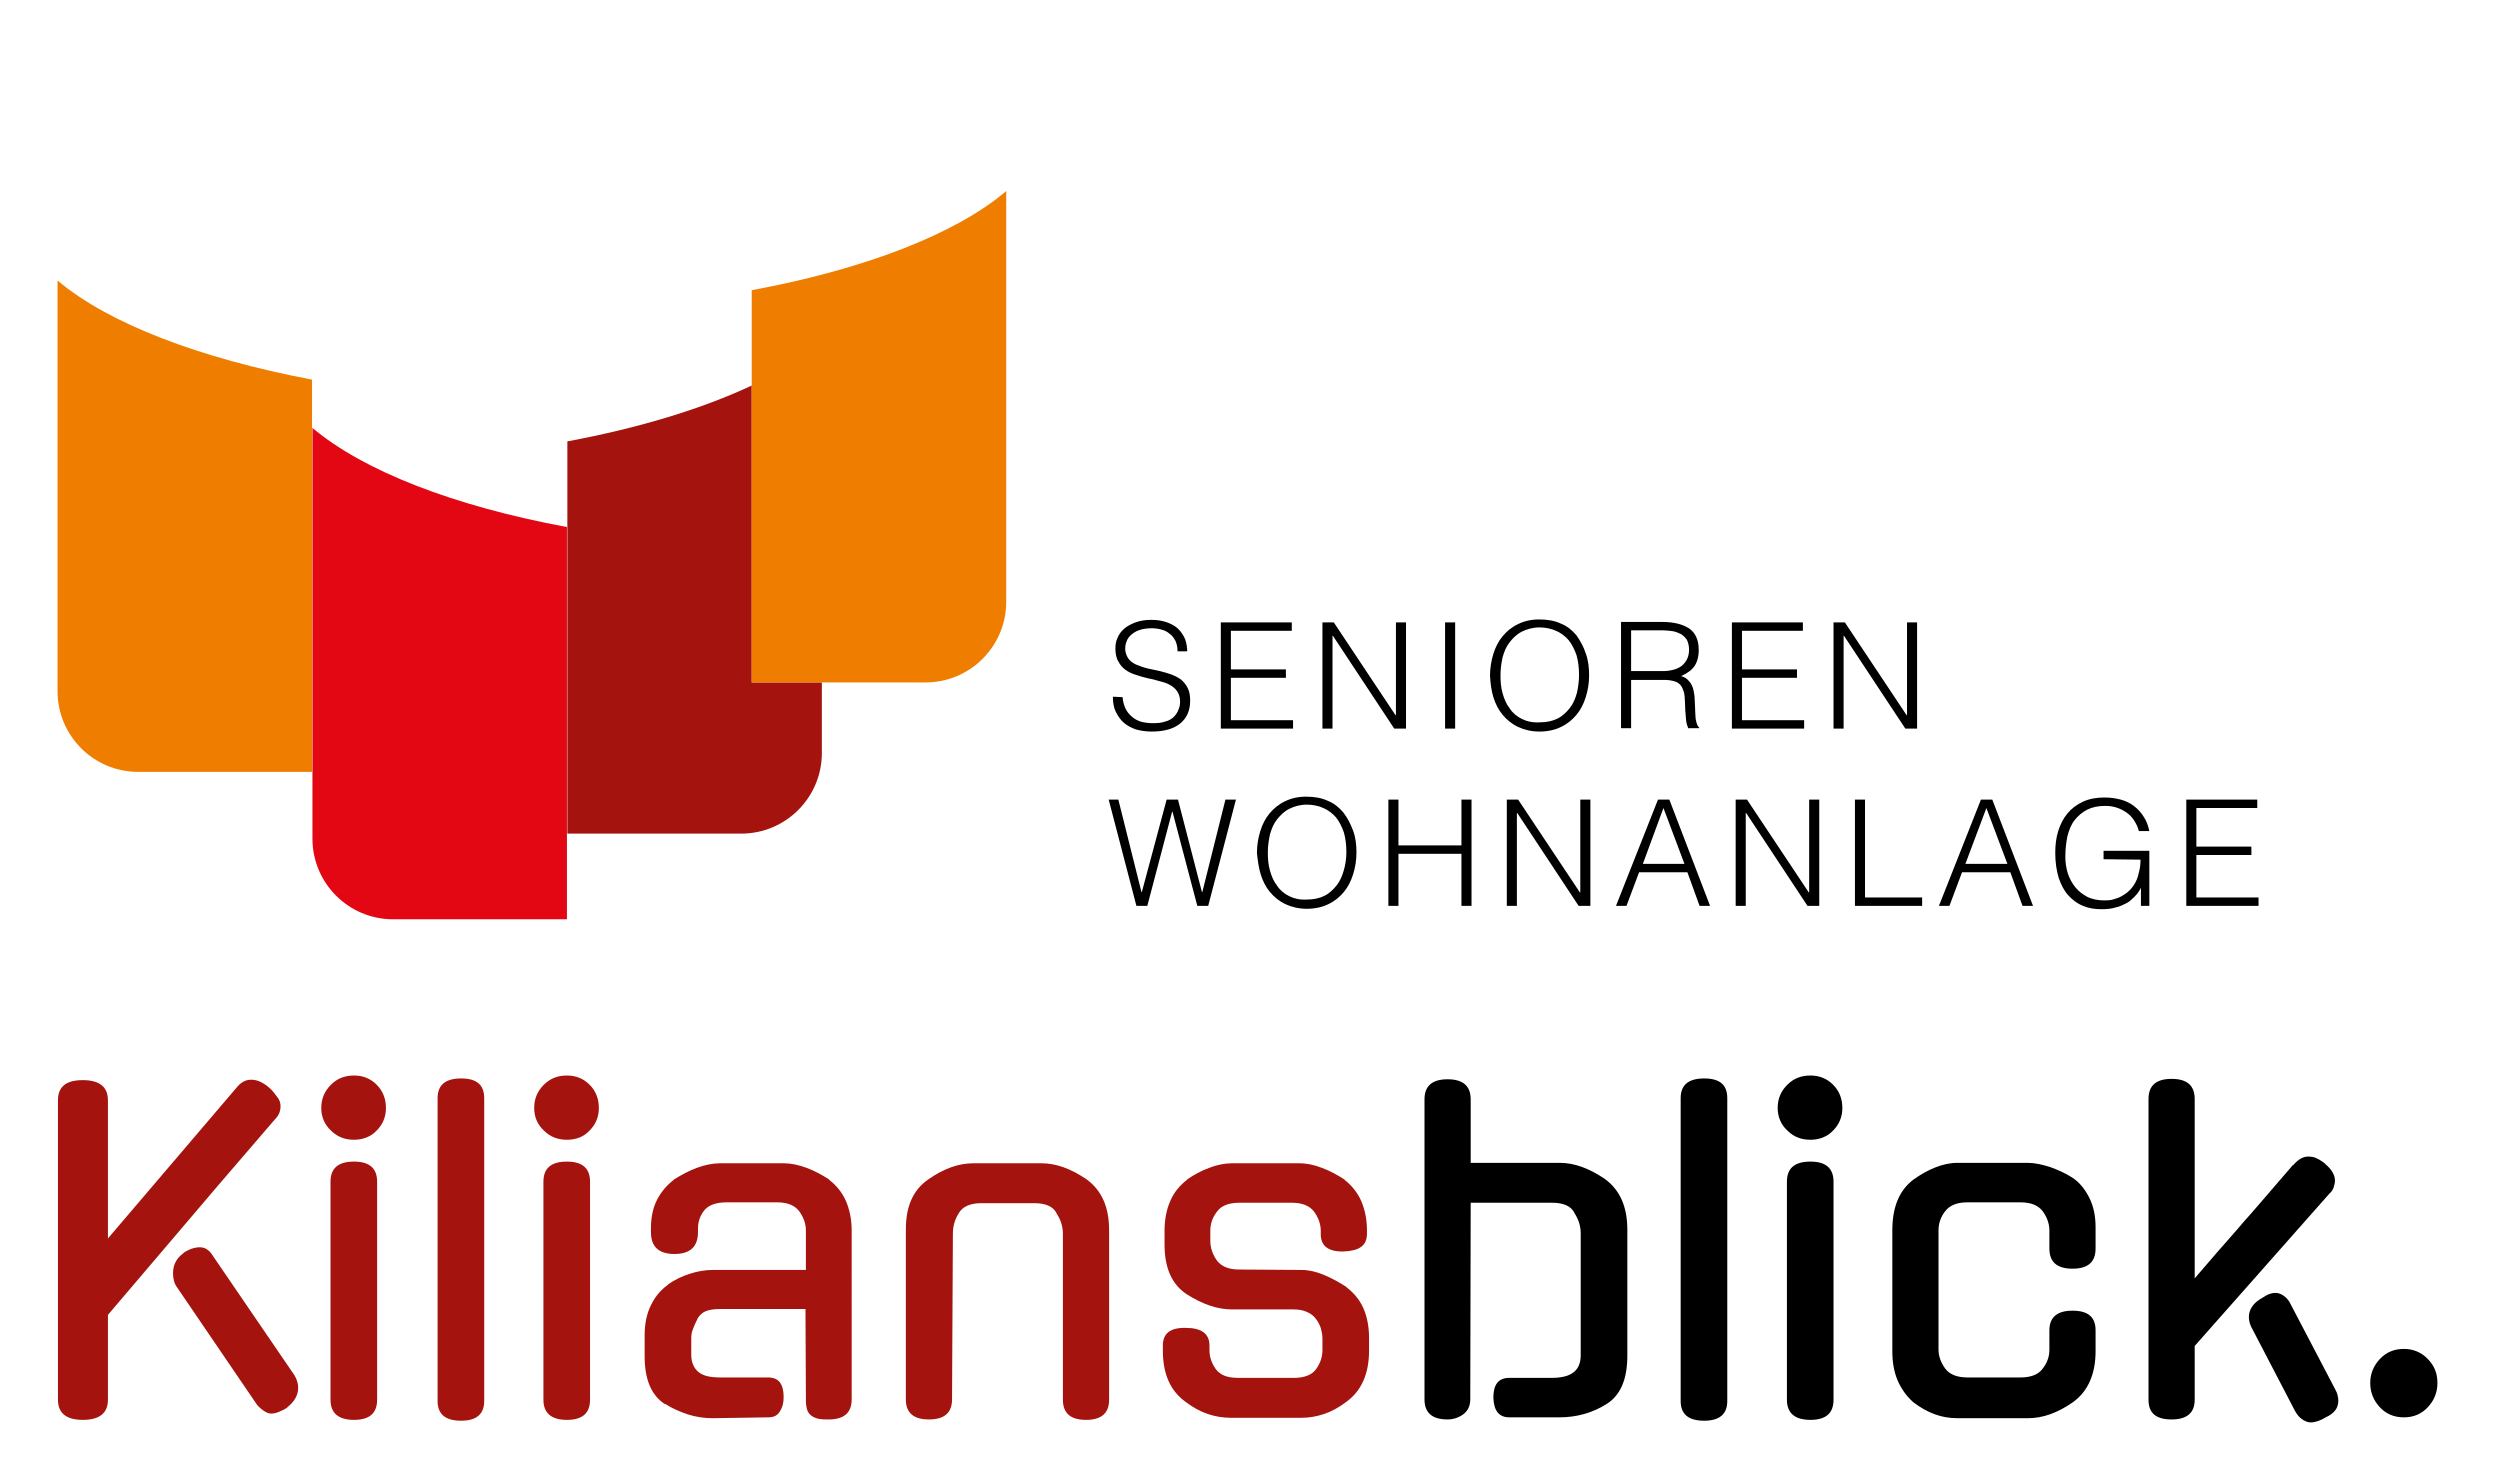
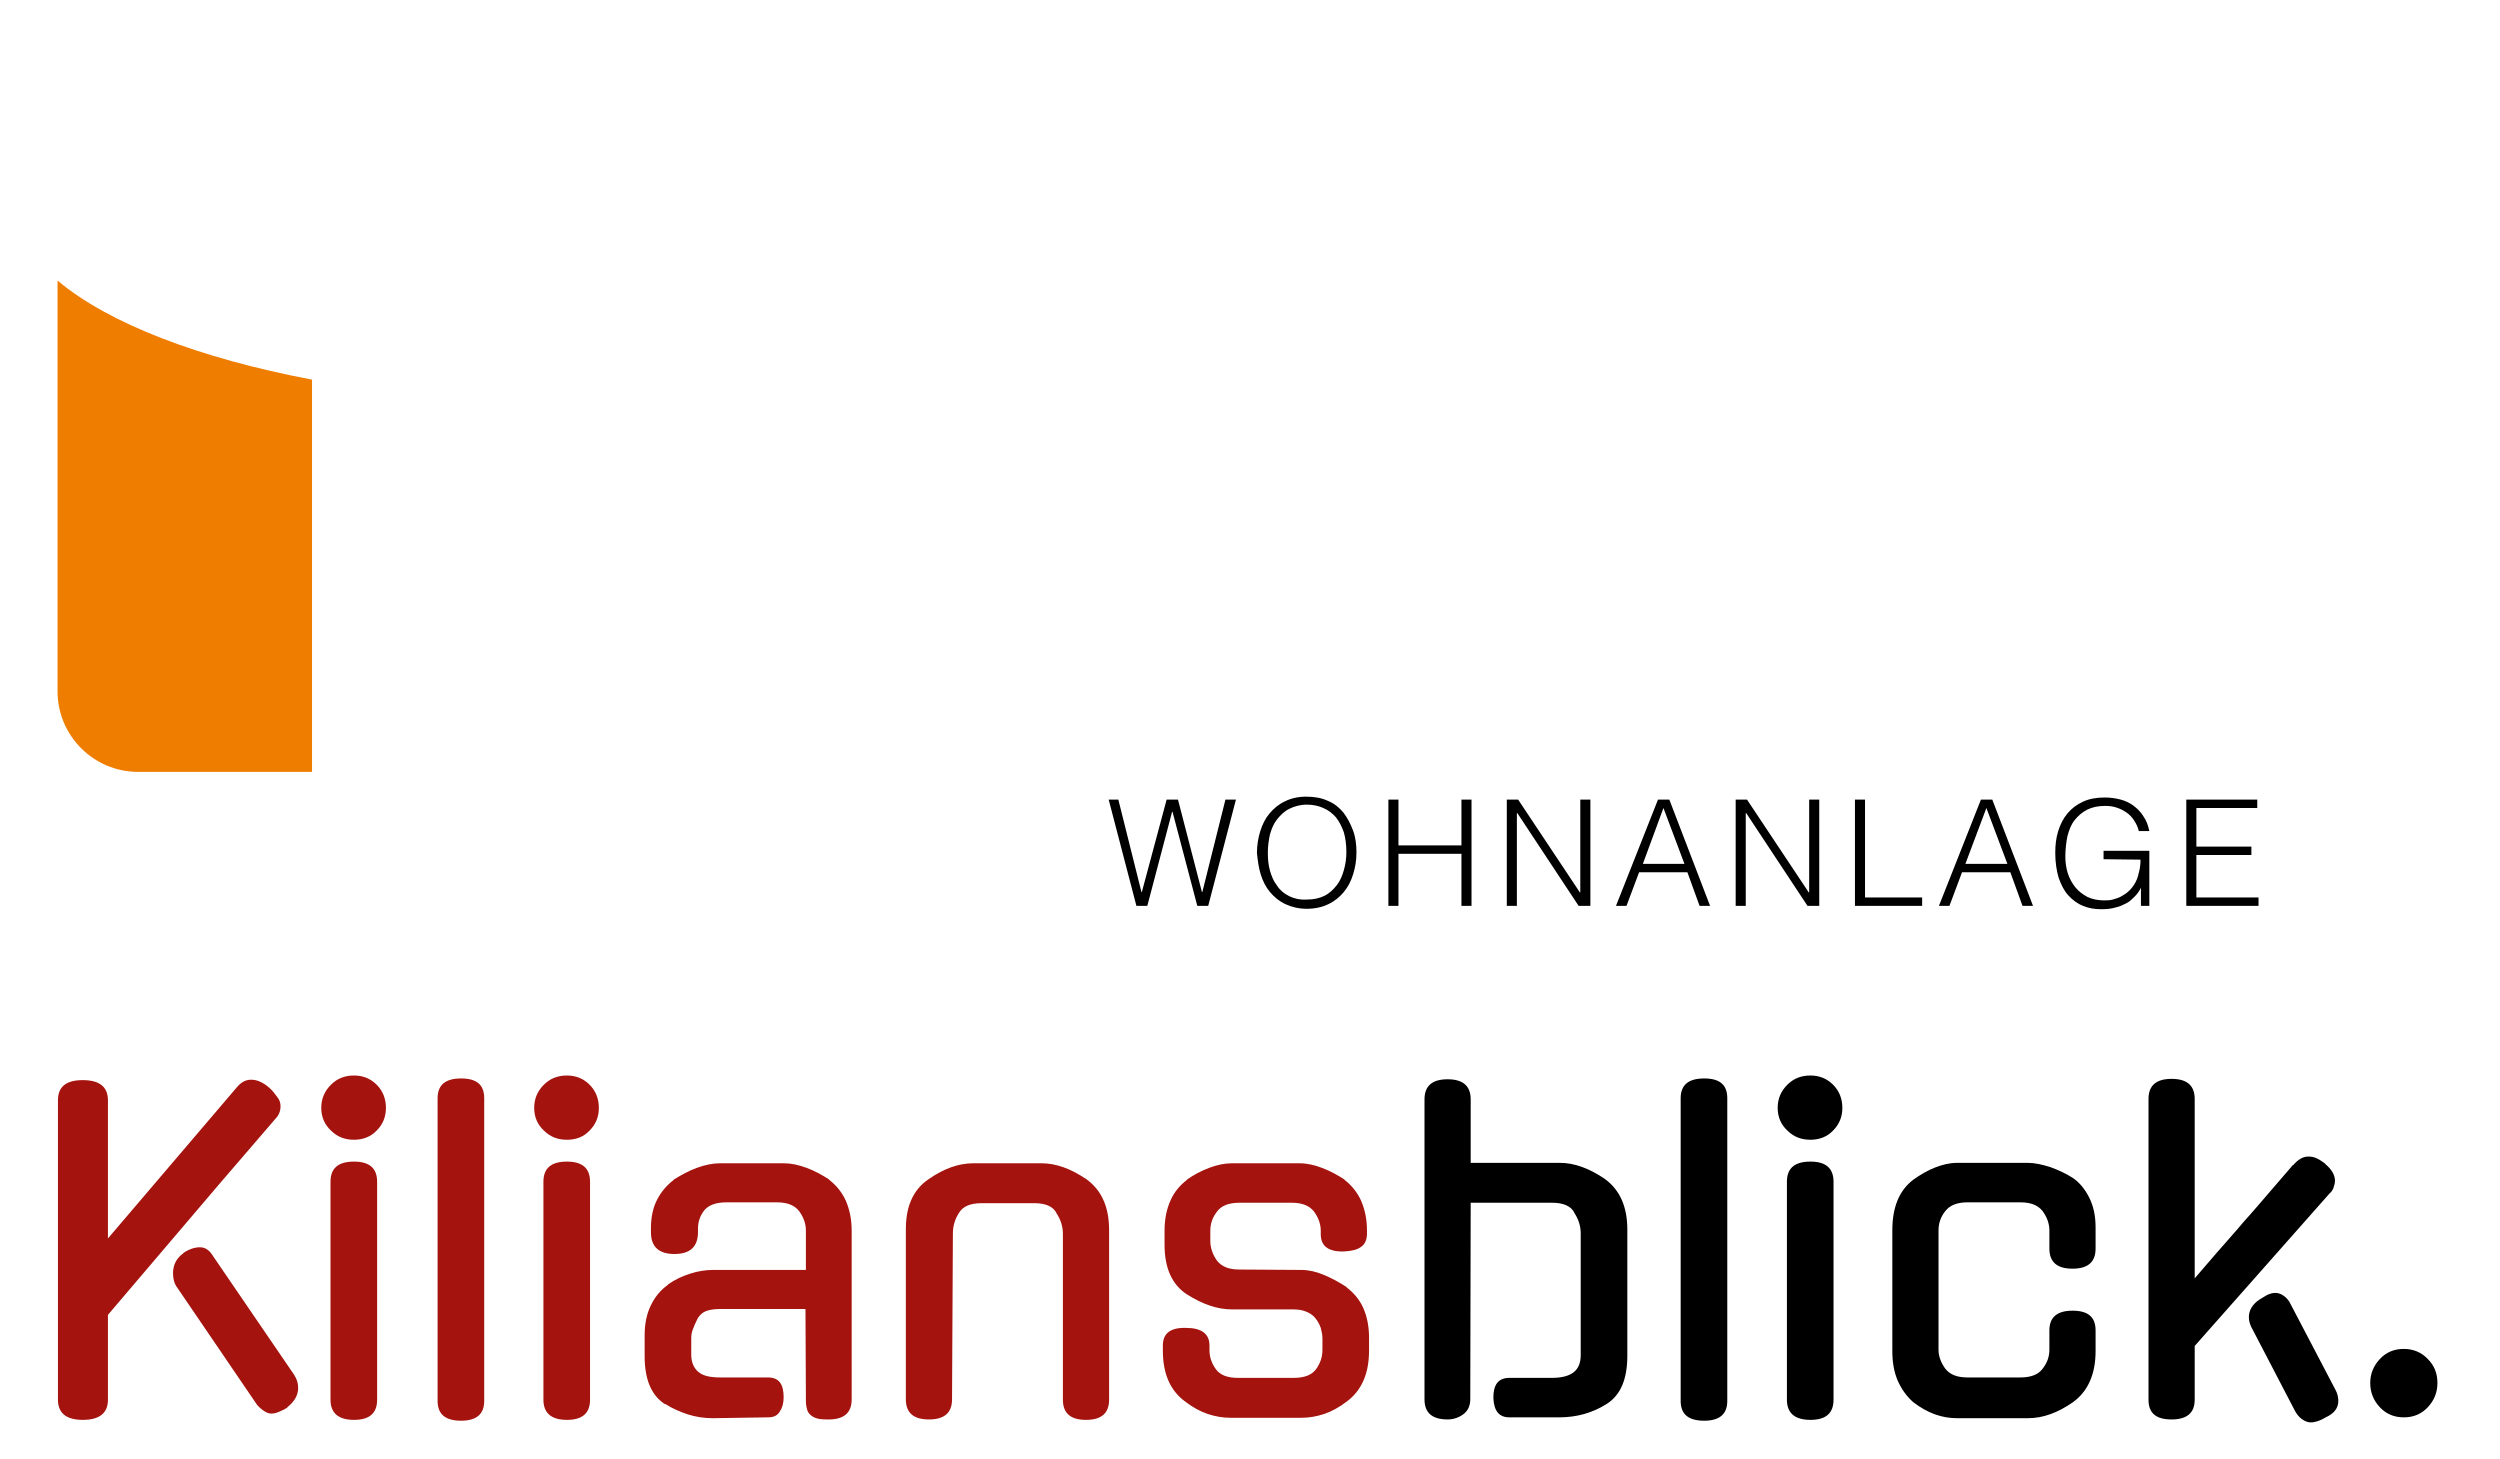
<svg xmlns="http://www.w3.org/2000/svg" version="1.1" id="Ebene_1" x="0px" y="0px" viewBox="0 0 595.3 347.3" style="enable-background:new 0 0 595.3 347.3;" xml:space="preserve">
  <style type="text/css">
	.st0{fill:#A4130E;}
	.st1{fill:#E30613;}
	.st2{fill:#EF7D00;}
</style>
  <g>
    <path d="M350.2,286.4h19.4c2.7,0,4.5,0.8,5.3,2.4l-0.1-0.1c1.1,1.6,1.6,3.3,1.6,5v29c0,1.7-0.5,3.1-1.6,4c-1.1,0.9-2.8,1.4-5.3,1.4   h-10.1c-2.6,0-3.8,1.6-3.8,4.7c0.1,3.2,1.4,4.7,3.8,4.7h11.9c4.2,0,8-1.1,11.3-3.2c3.3-2.1,4.9-5.9,4.9-11.5v-30   c0-5.5-1.8-9.5-5.4-12.1c-3.7-2.5-7.2-3.8-10.7-3.8h-21.2v-15.1c0-3.2-1.8-4.8-5.5-4.8s-5.5,1.6-5.5,4.8v71.4   c0,3.2,1.8,4.8,5.5,4.8c1.3,0,2.6-0.4,3.7-1.2c1.1-0.8,1.7-2,1.7-3.6L350.2,286.4L350.2,286.4z M411.3,261.5c0-3.2-1.8-4.7-5.5-4.7   c-3.8,0-5.6,1.6-5.6,4.7v72.1c0,3.2,1.9,4.7,5.6,4.7c3.7,0,5.5-1.6,5.5-4.7V261.5L411.3,261.5z M436.6,281.4c0-3.2-1.8-4.8-5.5-4.8   c-3.8,0-5.6,1.6-5.6,4.8v51.9c0,3.2,1.9,4.8,5.6,4.8c3.7,0,5.5-1.6,5.5-4.8V281.4L436.6,281.4z M436.5,258.3   c-1.5-1.5-3.3-2.2-5.4-2.2c-2.2,0-4,0.7-5.5,2.2c-1.5,1.5-2.3,3.3-2.3,5.5c0,2.2,0.8,4,2.3,5.4c1.5,1.5,3.3,2.2,5.5,2.2   c2.1,0,4-0.7,5.4-2.2c1.5-1.5,2.2-3.3,2.2-5.4C438.7,261.7,438,259.8,436.5,258.3L436.5,258.3z M499,316.8c0-3.2-1.8-4.7-5.5-4.7   c-3.7,0-5.5,1.6-5.5,4.7v4.6c0,1.6-0.5,3.1-1.6,4.5c-1,1.4-2.8,2.1-5.3,2.1h-12.6c-2.5,0-4.2-0.7-5.3-2.1c-1-1.4-1.6-2.9-1.6-4.5   V293c0-1.7,0.5-3.2,1.6-4.6s2.8-2.1,5.3-2.1h12.6c2.5,0,4.2,0.7,5.3,2.1c1,1.4,1.6,2.9,1.6,4.6v4.3c0,3.2,1.8,4.8,5.5,4.8   s5.5-1.6,5.5-4.8v-5c0-2.8-0.5-5.1-1.5-7.1c-1-2-2.3-3.6-3.9-4.7c-1.7-1.1-3.5-1.9-5.4-2.6c-1.9-0.6-3.7-1-5.3-1H466   c-1.7,0-3.4,0.4-5.2,1.1c-1.8,0.7-3.5,1.7-5.2,2.9c-3.4,2.6-5,6.6-5,12.1v28.7c0,2.7,0.4,5,1.3,7.1c0.9,2,2.1,3.7,3.7,5.1   c3.4,2.6,6.8,3.8,10.4,3.8h16.9c3.6,0,7.1-1.3,10.7-3.8c3.6-2.6,5.4-6.7,5.4-12.2L499,316.8L499,316.8z M554.7,284.2   c0.5-0.4,0.8-0.9,1-1.5c0.2-0.6,0.3-1.1,0.3-1.6c0-1.3-0.8-2.7-2.4-4h0.1c-0.7-0.5-1.4-1-2.1-1.3c-0.6-0.3-1.3-0.4-2-0.4   c-1.2,0-2.4,0.7-3.6,2.1v-0.1c-1.7,2-3.6,4.2-5.6,6.5c-2,2.3-4,4.7-6.1,7c-2,2.4-4.1,4.7-6.1,7c-2,2.3-3.9,4.5-5.6,6.5v-42.7   c0-3.2-1.8-4.8-5.5-4.8c-3.7,0-5.5,1.6-5.5,4.8v71.6c0,3.2,1.8,4.7,5.5,4.7c3.7,0,5.5-1.6,5.5-4.7v-12.8L554.7,284.2L554.7,284.2z    M545.1,309.9c-0.5-0.7-1-1.2-1.7-1.6c-0.7-0.4-1.4-0.5-2.1-0.4c-0.6,0.1-1.2,0.3-1.7,0.6c-0.5,0.3-1,0.6-1.5,0.9   c-1.7,1.1-2.6,2.6-2.6,4.2c0,1,0.3,2,0.9,3l10.1,19.4c0.4,0.7,0.9,1.4,1.6,1.9s1.4,0.8,2.1,0.8c1.1,0,2.3-0.4,3.6-1.2   c2-0.9,3-2.2,3-3.9c0-0.9-0.2-1.8-0.7-2.7L545.1,309.9L545.1,309.9z M578.1,323.6c-1.5-1.6-3.5-2.4-5.7-2.4c-2.3,0-4.2,0.8-5.7,2.4   c-1.5,1.6-2.3,3.5-2.3,5.7c0,2.3,0.8,4.2,2.3,5.8c1.5,1.6,3.4,2.4,5.7,2.4c2.3,0,4.2-0.8,5.7-2.4c1.5-1.6,2.3-3.5,2.3-5.8   C580.4,327.1,579.7,325.2,578.1,323.6L578.1,323.6z" />
    <path class="st0" d="M25.7,294.9V262c0-3.2-2-4.8-6-4.8c-4,0-5.9,1.6-5.9,4.8v71.3c0,3.2,2,4.8,5.9,4.8c4,0,6-1.6,6-4.8v-20.2   L52,282.2l13.5-15.7c0.9-0.9,1.3-1.9,1.3-3.1c0-0.7-0.2-1.5-0.8-2.2c-0.5-0.7-1.1-1.5-1.9-2.2c-1.5-1.3-2.9-1.9-4.3-1.9   c-1.3,0-2.4,0.6-3.4,1.8L25.7,294.9L25.7,294.9z M61.2,334.5c0.5,0.6,1.1,1.1,1.7,1.5c0.6,0.4,1.1,0.6,1.7,0.6   c0.5,0,1.1-0.1,1.8-0.4c0.7-0.3,1.4-0.6,2.1-1.1h-0.1c1.7-1.3,2.6-2.9,2.6-4.6c0-1.1-0.3-2.1-0.9-3l0.1,0.1l-19.4-28.4   c-0.9-1.5-1.9-2.2-3.2-2.2c-1.3,0-2.7,0.5-4,1.4h0.1c-1.7,1.2-2.5,2.8-2.5,4.8c0,1.3,0.3,2.5,1,3.4L61.2,334.5L61.2,334.5z    M89.8,281.4c0-3.2-1.8-4.8-5.5-4.8c-3.8,0-5.6,1.6-5.6,4.8v51.9c0,3.2,1.9,4.8,5.6,4.8c3.7,0,5.5-1.6,5.5-4.8V281.4L89.8,281.4z    M89.7,258.3c-1.5-1.5-3.3-2.2-5.4-2.2c-2.2,0-4,0.7-5.5,2.2c-1.5,1.5-2.3,3.3-2.3,5.5c0,2.2,0.8,4,2.3,5.4   c1.5,1.5,3.3,2.2,5.5,2.2c2.1,0,4-0.7,5.4-2.2c1.5-1.5,2.2-3.3,2.2-5.4C91.9,261.7,91.2,259.8,89.7,258.3L89.7,258.3z M115.3,261.5   c0-3.2-1.8-4.7-5.5-4.7c-3.8,0-5.6,1.6-5.6,4.7v72.1c0,3.2,1.9,4.7,5.6,4.7c3.7,0,5.5-1.6,5.5-4.7V261.5L115.3,261.5z M140.5,281.4   c0-3.2-1.8-4.8-5.5-4.8c-3.8,0-5.6,1.6-5.6,4.8v51.9c0,3.2,1.9,4.8,5.6,4.8c3.7,0,5.5-1.6,5.5-4.8V281.4L140.5,281.4z M140.4,258.3   c-1.5-1.5-3.3-2.2-5.4-2.2c-2.2,0-4,0.7-5.5,2.2c-1.5,1.5-2.3,3.3-2.3,5.5c0,2.2,0.8,4,2.3,5.4c1.5,1.5,3.3,2.2,5.5,2.2   s4-0.7,5.4-2.2c1.5-1.5,2.2-3.3,2.2-5.4C142.6,261.7,141.9,259.8,140.4,258.3L140.4,258.3z M182.9,337.5c1.3,0,2.2-0.4,2.8-1.4   c0.6-0.9,0.9-2,0.9-3.4c0-3.2-1.2-4.7-3.7-4.7h-11.3c-2.6,0-4.3-0.4-5.4-1.4c-1-0.9-1.6-2.2-1.6-4v-3.9c0-0.8,0.1-1.5,0.4-2.2   c0.2-0.6,0.6-1.5,1.2-2.7c0.5-0.7,1.1-1.3,1.9-1.6c0.8-0.3,1.9-0.5,3.4-0.5h20.3l0.1,22c0,0.9,0.2,1.7,0.4,2.3   c0.3,0.6,0.7,1,1.2,1.3c0.5,0.3,1.1,0.5,1.7,0.6c0.6,0.1,1.3,0.1,2.1,0.1c3.7,0,5.5-1.6,5.5-4.8V293c0-2.7-0.5-5-1.4-7.1   c-0.9-2-2.3-3.7-4-5h0.1c-1.7-1.1-3.5-2.1-5.4-2.8c-1.9-0.7-3.7-1.1-5.4-1.1h-15.3c-1.7,0-3.6,0.4-5.5,1.1   c-1.9,0.7-3.7,1.7-5.5,2.8h0.1c-1.7,1.3-3,2.8-4,4.7s-1.5,4.2-1.5,6.9v0.9c0,3.5,1.9,5.2,5.6,5.2s5.6-1.7,5.6-5.2v-0.8   c0-1.7,0.5-3.1,1.5-4.4c1-1.2,2.7-1.9,5.3-1.9H185c2.5,0,4.2,0.7,5.3,2.1c1,1.4,1.6,2.9,1.6,4.6v9.4h-22.2c-1.7,0-3.6,0.3-5.4,0.9   c-1.9,0.6-3.6,1.4-5.3,2.6h0.1c-1.7,1.2-3.1,2.8-4.1,4.9c-1,2-1.5,4.4-1.5,7.2v4.9c0,5.6,1.6,9.4,4.9,11.5v-0.1   c1.7,1.1,3.6,1.9,5.4,2.5c1.9,0.6,3.9,0.9,5.9,0.9L182.9,337.5L182.9,337.5z M226.9,293.8c0-1.9,0.5-3.5,1.4-4.9   c0.9-1.6,2.7-2.4,5.4-2.4h12.6c2.7,0,4.5,0.8,5.3,2.4l-0.1-0.1c1.1,1.6,1.6,3.3,1.6,5v39.5c0,3.2,1.8,4.8,5.5,4.8   c3.7,0,5.5-1.6,5.5-4.8v-40.4c0-5.5-1.8-9.5-5.4-12.1c-3.7-2.5-7.2-3.8-10.7-3.8h-16.2c-3.6,0-7.1,1.3-10.7,3.8   c-1.9,1.3-3.2,2.9-4.1,4.9c-0.9,2-1.3,4.4-1.3,7.1v40.4c0,3.2,1.8,4.8,5.5,4.8c3.7,0,5.5-1.6,5.5-4.8L226.9,293.8L226.9,293.8z    M295.1,302.3c-2.5,0-4.2-0.7-5.3-2.1c-1-1.4-1.6-3-1.6-4.7v-2.4c0-1.7,0.5-3.2,1.6-4.6c1-1.4,2.8-2.1,5.3-2.1h12.5   c2.5,0,4.2,0.7,5.3,2.1c1,1.4,1.6,2.9,1.6,4.6v0.8c0,2.8,1.8,4.2,5.5,4.1c1.8-0.1,3.2-0.4,4.1-1.1c0.9-0.6,1.4-1.7,1.4-3.1V293   c0-2.7-0.5-5-1.4-7.1c-0.9-2-2.3-3.7-4-5h0.1c-1.7-1.1-3.5-2.1-5.4-2.8c-1.8-0.7-3.6-1.1-5.4-1.1h-16.1c-1.7,0-3.6,0.4-5.4,1.1   c-1.9,0.7-3.7,1.7-5.3,2.8h0.1c-1.7,1.3-3.1,2.9-4,5c-0.9,2-1.4,4.4-1.4,7.1v3.4c0,5.6,1.8,9.5,5.3,11.8c3.8,2.4,7.3,3.6,10.8,3.6   H308c1.3,0,2.3,0.2,3.2,0.6c0.9,0.4,1.6,0.9,2.1,1.6c0.5,0.6,0.9,1.4,1.2,2.2c0.2,0.8,0.4,1.6,0.4,2.5v2.8c0,1.6-0.5,3.1-1.5,4.5   c-1,1.4-2.8,2.1-5.3,2.1h-13.3c-2.6,0-4.3-0.7-5.3-2.1c-1-1.4-1.5-2.9-1.5-4.5v-1.1c0-2.8-1.9-4.2-5.6-4.2   c-3.7-0.1-5.5,1.3-5.5,4.2v1.2c0,5.6,1.8,9.6,5.4,12.2c1.7,1.3,3.5,2.3,5.3,2.9c1.8,0.6,3.6,0.9,5.3,0.9h17.1   c1.7,0,3.5-0.3,5.3-0.9c1.8-0.6,3.6-1.6,5.3-2.9c3.6-2.6,5.4-6.7,5.4-12.2v-3c0-2.8-0.5-5.2-1.4-7.2c-0.9-2-2.3-3.6-4-4.9h0.1   c-1.7-1.1-3.5-2.1-5.4-2.9c-1.9-0.8-3.7-1.2-5.4-1.2L295.1,302.3L295.1,302.3z" />
-     <path class="st0" d="M179,91.8c-11.7,5.5-26.7,10.1-43.9,13.3v93.4h41.4c10.6,0,19.2-8.6,19.2-19.2v-16.8H179L179,91.8L179,91.8z" />
-     <path class="st1" d="M74.4,101.9v97.8c0,10.6,8.6,19.2,19.2,19.2h41.4v-93.4C108,120.5,86.5,112.1,74.4,101.9" />
    <path class="st2" d="M13.7,66.8v97.8c0,10.6,8.6,19.2,19.2,19.2h41.4V90.4C47.4,85.3,25.8,77,13.7,66.8" />
-     <path class="st2" d="M239.6,45.5v97.8c0,10.6-8.6,19.2-19.2,19.2H179V69.1C206,64.1,227.6,55.7,239.6,45.5" />
    <path d="M280.5,190.4h-2.7l-5.9,22h-0.1l-5.5-22H264l6.6,25.3h2.6l5.9-22.4h0.1l5.9,22.4h2.6l6.6-25.3h-2.5l-5.5,22h-0.1   L280.5,190.4L280.5,190.4z M300.2,208.2c0.5,1.6,1.2,3,2.2,4.2c1,1.2,2.2,2.2,3.7,2.9c1.5,0.7,3.2,1.1,5.1,1.1s3.7-0.4,5.1-1.1   c1.5-0.7,2.7-1.7,3.7-2.9c1-1.2,1.7-2.6,2.2-4.2c0.5-1.6,0.8-3.3,0.8-5.2c0-1.8-0.2-3.6-0.8-5.2s-1.3-3-2.3-4.3   c-1-1.2-2.2-2.2-3.7-2.8c-1.5-0.7-3.2-1-5.2-1c-1.9,0-3.6,0.4-5,1.1c-1.5,0.7-2.7,1.7-3.7,2.9c-1,1.2-1.7,2.6-2.2,4.2   c-0.5,1.6-0.8,3.4-0.8,5.2C299.5,204.9,299.7,206.6,300.2,208.2L300.2,208.2z M307,213.4c-1.2-0.6-2.2-1.4-2.9-2.5   c-0.8-1-1.3-2.2-1.7-3.6c-0.4-1.4-0.5-2.8-0.5-4.3c0-1.5,0.2-2.9,0.5-4.3c0.4-1.4,0.9-2.6,1.7-3.6c0.8-1,1.7-1.9,2.9-2.5   c1.2-0.6,2.6-1,4.2-1c1.5,0,2.8,0.3,3.9,0.8c1.2,0.5,2.2,1.3,3,2.2c0.8,1,1.4,2.2,1.9,3.6c0.4,1.4,0.6,3,0.6,4.7   c0,1.5-0.2,2.9-0.6,4.3c-0.4,1.4-0.9,2.6-1.7,3.6c-0.8,1-1.7,1.9-2.9,2.5c-1.2,0.6-2.6,0.9-4.2,0.9   C309.6,214.3,308.2,214,307,213.4L307,213.4z M333,215.7v-12.4h15v12.4h2.4v-25.3H348v10.9h-15v-10.9h-2.4v25.3H333L333,215.7z    M375.9,215.7h2.8v-25.3h-2.4v22.1h-0.1l-14.7-22.1h-2.7v25.3h2.4v-22.1h0.1L375.9,215.7L375.9,215.7z M387.3,215.7l3-8h11.5l2.9,8   h2.5l-9.7-25.3h-2.7l-10,25.3H387.3L387.3,215.7z M396.1,192.4l5,13.3h-9.9L396.1,192.4L396.1,192.4z M430.4,215.7h2.8v-25.3h-2.4   v22.1h-0.1l-14.7-22.1h-2.7v25.3h2.4v-22.1h0.1L430.4,215.7L430.4,215.7z M457.7,215.7v-2h-13.6v-23.3h-2.4v25.3H457.7L457.7,215.7   z M464.2,215.7l3-8h11.5l2.9,8h2.5l-9.7-25.3h-2.7l-10,25.3H464.2L464.2,215.7z M473,192.4l5,13.3H468L473,192.4L473,192.4z    M509.7,204.7c0,1-0.1,1.9-0.3,2.7c-0.2,0.9-0.4,1.7-0.8,2.5c-0.4,0.8-0.9,1.5-1.5,2.1c-0.6,0.6-1.2,1-1.9,1.4   c-0.7,0.4-1.4,0.6-2.1,0.8c-0.7,0.2-1.4,0.2-2.1,0.2c-1.5,0-2.8-0.3-3.9-0.8c-1.1-0.6-2.1-1.3-2.9-2.3c-0.8-1-1.4-2.1-1.8-3.3   c-0.4-1.3-0.6-2.6-0.6-4c0-1.8,0.2-3.4,0.5-4.9c0.4-1.5,0.9-2.8,1.7-3.8s1.8-1.9,3-2.5c1.2-0.6,2.6-0.9,4.3-0.9   c0.9,0,1.8,0.1,2.7,0.4c0.9,0.3,1.7,0.7,2.4,1.2c0.7,0.5,1.3,1.1,1.8,1.9c0.5,0.8,0.9,1.6,1.1,2.5h2.5c-0.3-1.4-0.7-2.5-1.4-3.5   c-0.6-1-1.4-1.8-2.3-2.5c-0.9-0.7-2-1.2-3.1-1.5c-1.2-0.3-2.4-0.5-3.8-0.5c-2,0-3.7,0.3-5.2,1c-1.5,0.7-2.7,1.6-3.7,2.8   c-1,1.2-1.7,2.6-2.2,4.2c-0.5,1.6-0.7,3.3-0.7,5.2c0,2.2,0.3,4.2,0.8,5.9c0.6,1.7,1.3,3.1,2.3,4.2s2.2,2,3.5,2.5   c1.4,0.6,2.8,0.8,4.4,0.8c1.2,0,2.4-0.1,3.3-0.4c1-0.2,1.8-0.6,2.6-1c0.8-0.4,1.4-1,2-1.6c0.6-0.6,1.1-1.3,1.5-2.1v4.3h2v-13.1   h-10.9v2L509.7,204.7L509.7,204.7z M537.8,215.7v-2H523v-10.1h13.1v-2H523v-9.2h14.5v-2h-16.9v25.3L537.8,215.7L537.8,215.7z" />
-     <path d="M265,165.9c0,1.4,0.2,2.6,0.7,3.6c0.5,1,1.1,1.9,1.9,2.6c0.8,0.7,1.8,1.2,2.9,1.6c1.1,0.3,2.4,0.5,3.7,0.5   c2.9,0,5.2-0.6,6.8-1.9c1.6-1.3,2.4-3.1,2.4-5.5c0-1.2-0.2-2.2-0.6-3s-1-1.5-1.6-2c-0.7-0.5-1.5-0.9-2.3-1.2   c-0.9-0.3-1.8-0.6-2.7-0.8c-0.9-0.2-1.9-0.4-2.8-0.6c-0.9-0.2-1.7-0.5-2.5-0.8c-0.8-0.3-1.4-0.7-1.9-1.2c-0.5-0.5-0.8-1.2-1-2   c-0.1-0.7-0.1-1.3,0.1-2c0.2-0.7,0.5-1.3,1-1.8c0.5-0.5,1.2-1,2-1.3c0.8-0.3,1.9-0.5,3.1-0.5c0.8,0,1.6,0.1,2.3,0.3   c0.8,0.2,1.4,0.5,2,1c0.6,0.4,1,1,1.4,1.7c0.3,0.7,0.5,1.5,0.5,2.5h2.3c0-1-0.2-2-0.5-2.9c-0.4-0.9-0.9-1.7-1.6-2.4   s-1.6-1.2-2.7-1.6c-1.1-0.4-2.3-0.6-3.8-0.6c-1.4,0-2.6,0.2-3.7,0.6c-1.1,0.4-2,0.9-2.7,1.5c-0.7,0.6-1.3,1.4-1.6,2.2   c-0.4,0.8-0.5,1.7-0.5,2.5c0,1.2,0.2,2.3,0.7,3.1c0.4,0.8,1,1.5,1.7,2c0.7,0.5,1.5,0.9,2.5,1.2c0.9,0.3,1.9,0.6,2.8,0.8   c1,0.2,1.9,0.4,2.8,0.7c0.9,0.2,1.8,0.5,2.5,0.9c0.7,0.4,1.3,0.9,1.7,1.5c0.4,0.6,0.7,1.4,0.7,2.4c0,0.7-0.1,1.4-0.4,2   c-0.2,0.6-0.6,1.2-1.1,1.7c-0.5,0.5-1.2,0.9-2,1.1c-0.8,0.3-1.8,0.4-2.9,0.4c-1,0-1.9-0.1-2.7-0.3c-0.8-0.2-1.6-0.6-2.2-1.1   s-1.2-1.1-1.6-1.9c-0.4-0.8-0.7-1.7-0.8-2.9L265,165.9L265,165.9z M307.9,173.5v-2h-14.8v-10.1h13.1v-2h-13.1v-9.2h14.5v-2h-16.9   v25.3L307.9,173.5L307.9,173.5z M332,173.5h2.8v-25.3h-2.4v22.1h-0.1l-14.7-22.1h-2.7v25.3h2.4v-22.1h0.1L332,173.5L332,173.5z    M346.5,173.5v-25.3h-2.4v25.3H346.5L346.5,173.5z M355.6,166c0.5,1.6,1.2,3,2.2,4.2c1,1.2,2.2,2.2,3.7,2.9   c1.5,0.7,3.2,1.1,5.1,1.1s3.7-0.4,5.1-1.1c1.5-0.7,2.7-1.7,3.7-2.9c1-1.2,1.7-2.6,2.2-4.2c0.5-1.6,0.8-3.3,0.8-5.2   c0-1.8-0.2-3.6-0.8-5.2c-0.5-1.6-1.3-3-2.2-4.3c-1-1.2-2.2-2.2-3.7-2.8c-1.5-0.7-3.2-1-5.2-1c-1.9,0-3.6,0.4-5,1.1   c-1.5,0.7-2.7,1.7-3.7,2.9c-1,1.2-1.7,2.6-2.2,4.2c-0.5,1.6-0.8,3.4-0.8,5.2C354.9,162.6,355.1,164.4,355.6,166L355.6,166z    M362.4,171.2c-1.2-0.6-2.2-1.4-2.9-2.5c-0.8-1-1.3-2.2-1.7-3.6c-0.4-1.4-0.5-2.8-0.5-4.3c0-1.5,0.2-2.9,0.5-4.3   c0.4-1.4,0.9-2.6,1.7-3.6c0.8-1,1.7-1.9,2.9-2.5c1.2-0.6,2.6-1,4.2-1c1.4,0,2.8,0.3,3.9,0.8c1.2,0.5,2.2,1.3,3,2.2   c0.8,1,1.4,2.2,1.9,3.6c0.4,1.4,0.6,3,0.6,4.7c0,1.5-0.2,2.9-0.5,4.3c-0.4,1.4-0.9,2.6-1.7,3.6c-0.8,1-1.7,1.9-2.9,2.5   c-1.2,0.6-2.6,0.9-4.2,0.9C365,172.1,363.6,171.8,362.4,171.2L362.4,171.2z M388.4,159.9v-9.8h7.6c0.8,0,1.6,0.1,2.3,0.2   c0.7,0.1,1.4,0.4,2,0.7c0.6,0.4,1,0.8,1.4,1.4c0.3,0.6,0.5,1.4,0.5,2.3c0,0.9-0.2,1.7-0.5,2.3c-0.3,0.6-0.8,1.2-1.3,1.6   c-0.6,0.4-1.2,0.7-2,0.9c-0.8,0.2-1.6,0.3-2.5,0.3H388.4L388.4,159.9z M396,161.9c0.6,0,1.2,0,1.7,0.1c0.6,0.1,1,0.2,1.5,0.4   c0.4,0.2,0.8,0.5,1.1,0.9c0.3,0.4,0.5,1,0.7,1.6c0.1,0.5,0.2,1.1,0.2,1.9c0,0.8,0.1,1.6,0.1,2.4c0.1,0.8,0.1,1.6,0.2,2.4   c0.1,0.8,0.3,1.3,0.5,1.8l2.6,0v-0.2c-0.2-0.1-0.3-0.3-0.4-0.5c-0.1-0.2-0.2-0.5-0.3-0.9c-0.1-0.4-0.2-0.9-0.2-1.6   s-0.1-1.4-0.1-2.4c0-0.7-0.1-1.3-0.1-2c-0.1-0.7-0.2-1.4-0.4-2c-0.2-0.6-0.5-1.2-1-1.7c-0.4-0.5-1-0.9-1.8-1.1   c1.5-0.7,2.5-1.4,3.2-2.4c0.6-0.9,1-2.2,1-3.8c0-2.3-0.7-4-2.2-5.1c-1.5-1-3.6-1.6-6.4-1.6H386v25.3l2.4,0v-11.5L396,161.9   L396,161.9z M429.6,173.5v-2h-14.8v-10.1h13.1v-2h-13.1v-9.2h14.5v-2h-16.9v25.3L429.6,173.5L429.6,173.5z M453.7,173.5h2.8v-25.3   h-2.4v22.1H454l-14.7-22.1h-2.7v25.3h2.4v-22.1h0.1L453.7,173.5L453.7,173.5z" />
  </g>
</svg>